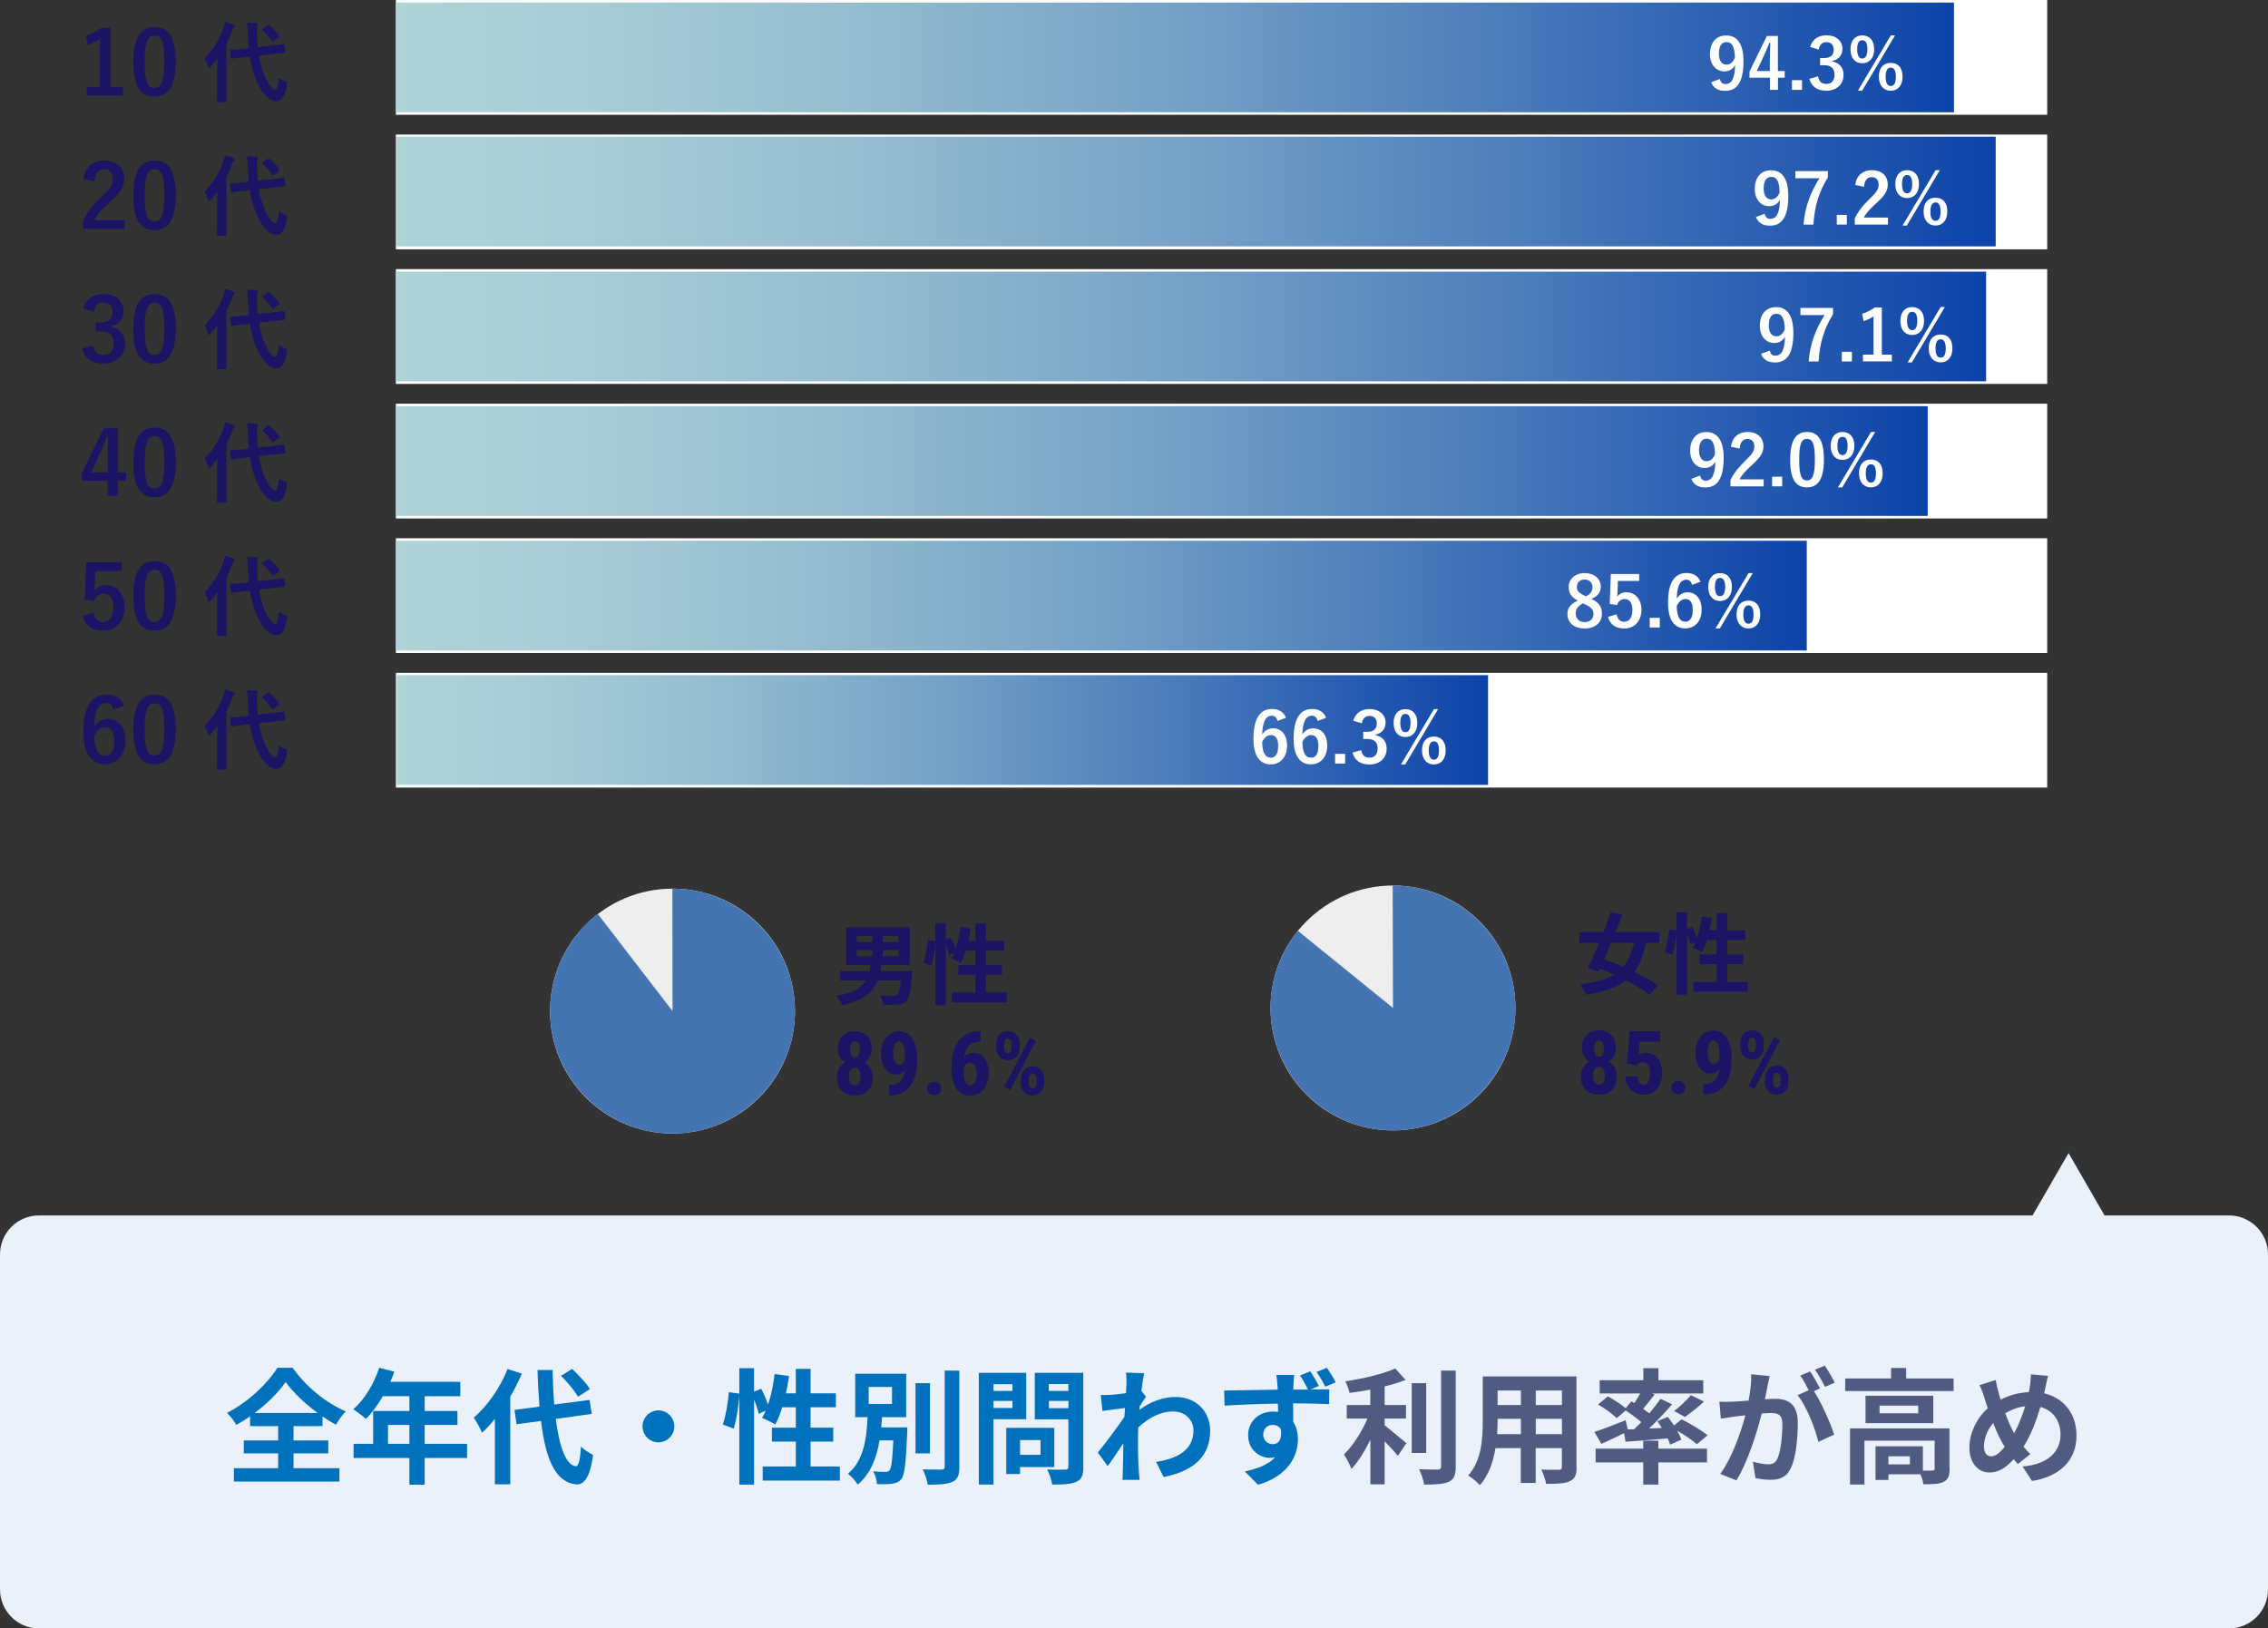
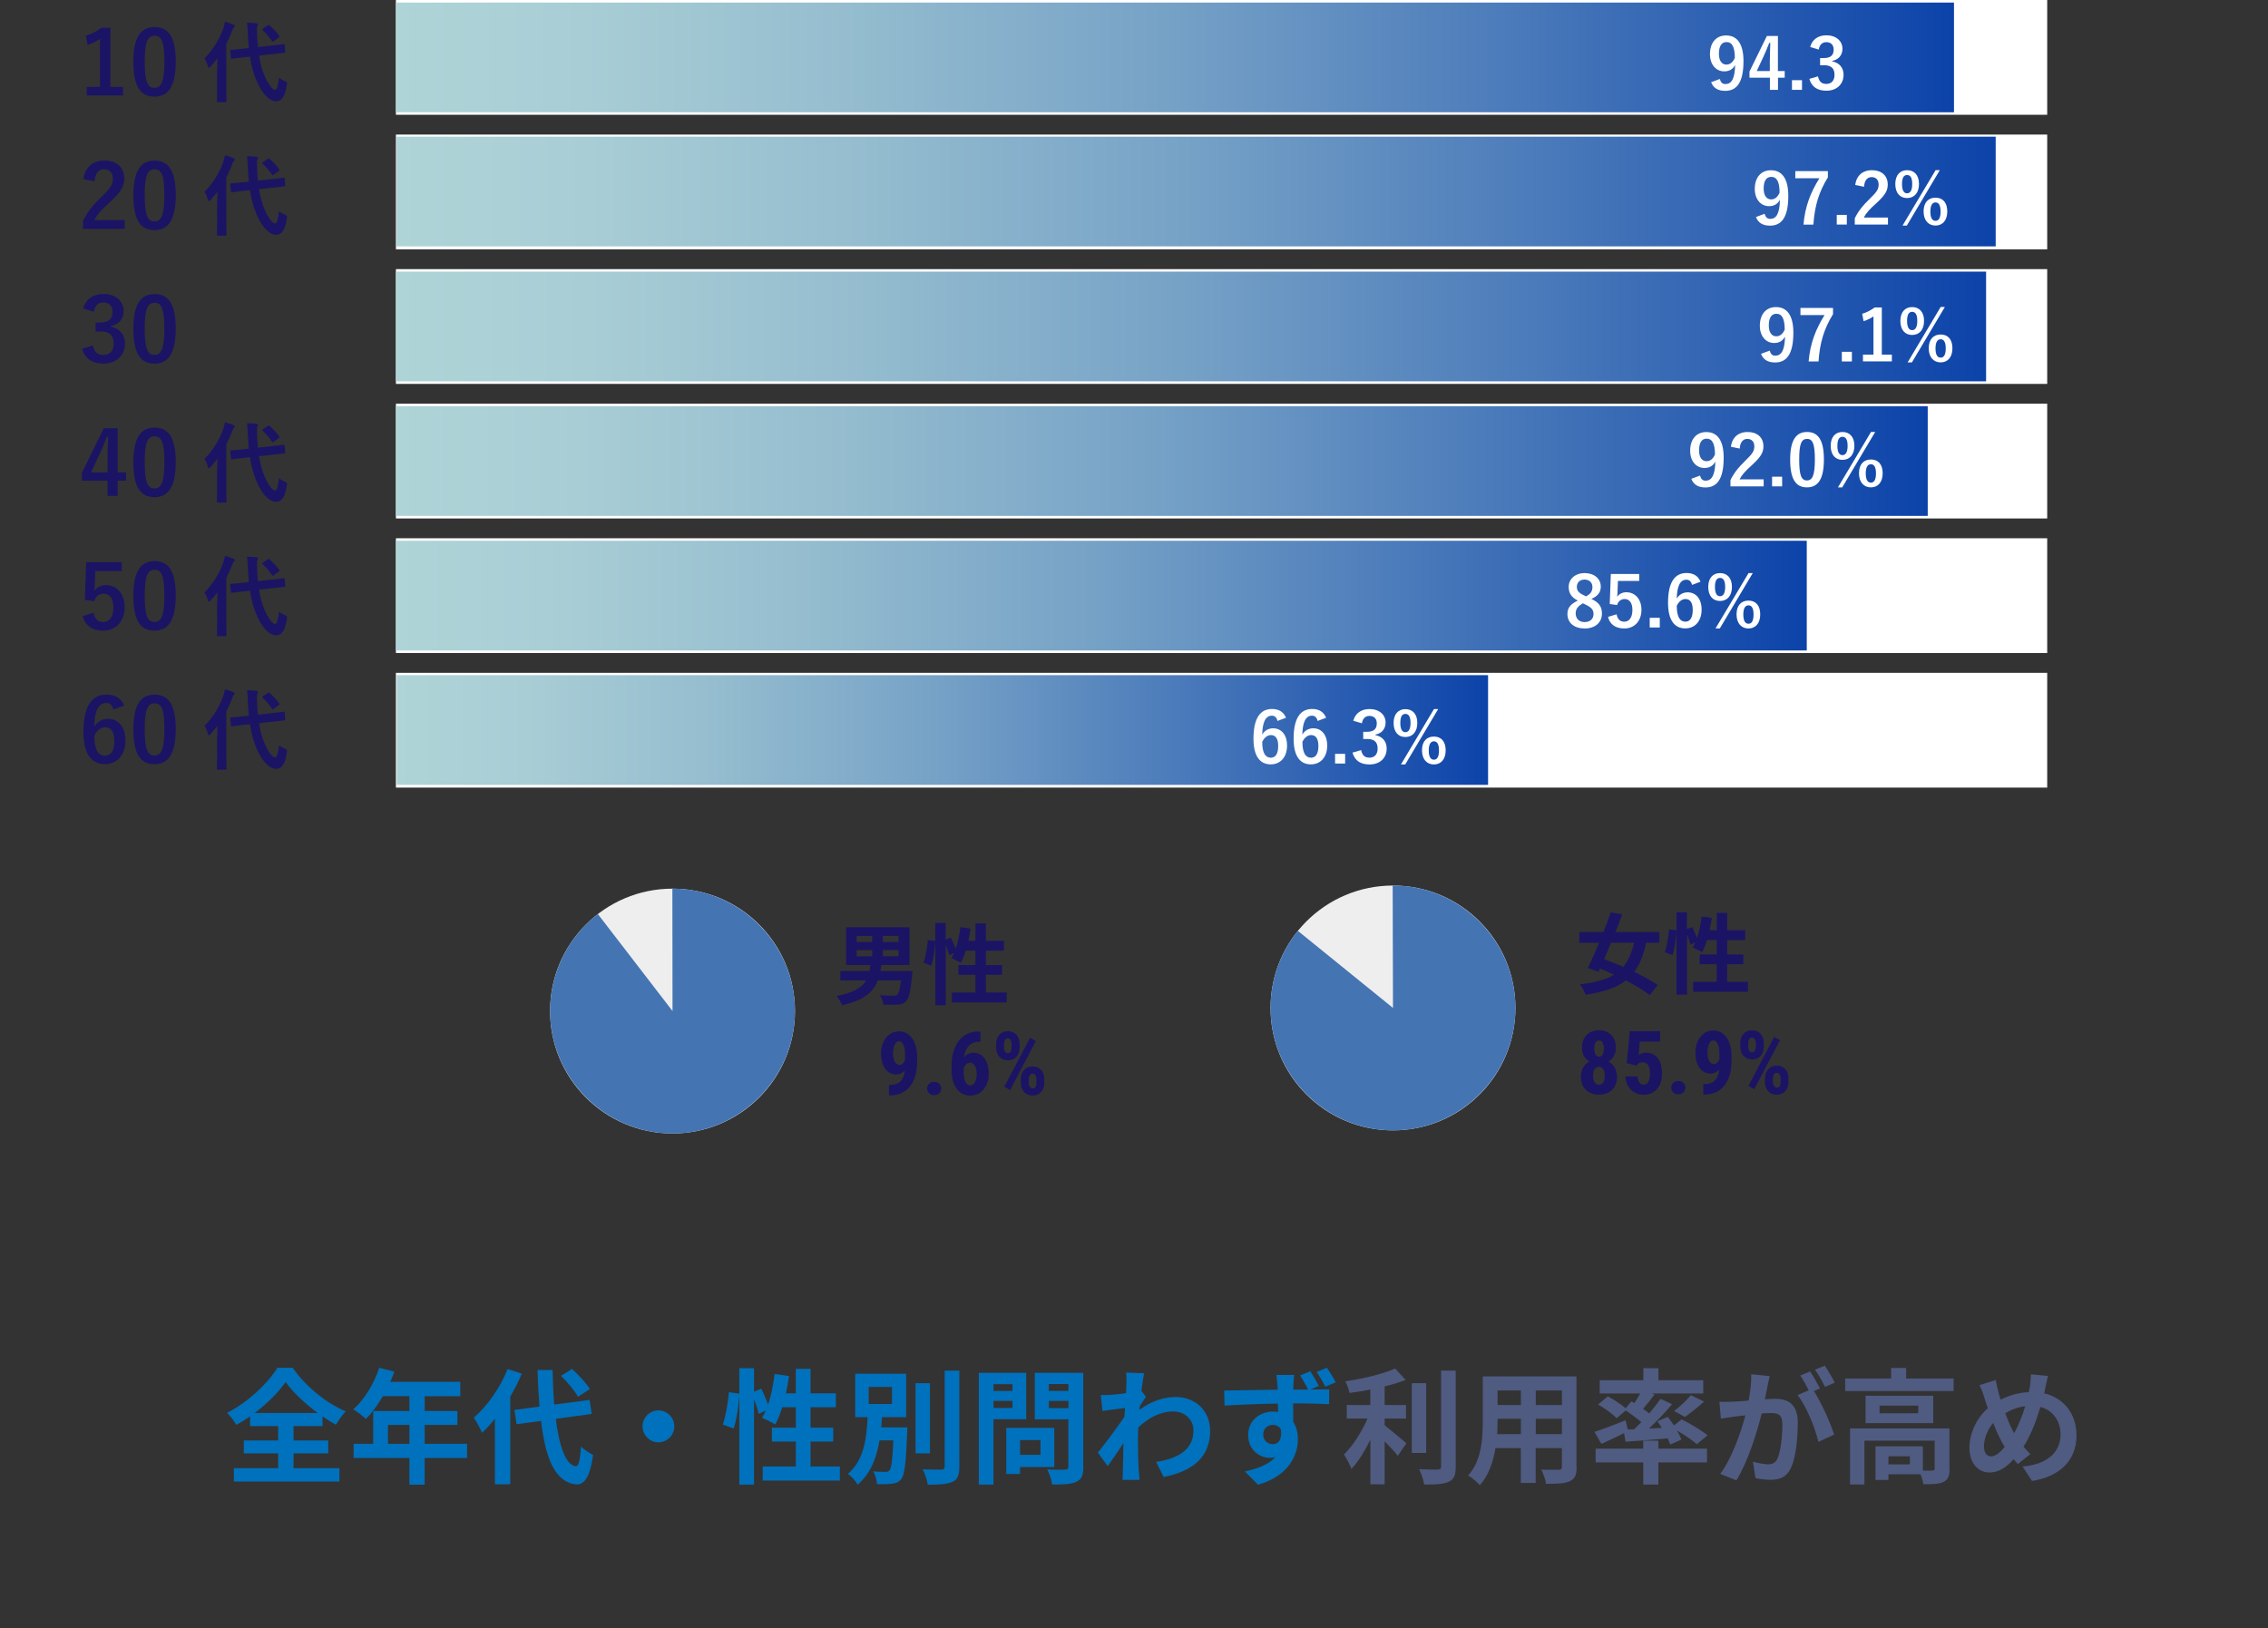
<svg xmlns="http://www.w3.org/2000/svg" xmlns:xlink="http://www.w3.org/1999/xlink" id="_レイヤー_2" data-name="レイヤー 2" viewBox="0 0 291 208.99">
  <rect x="0" y="0" width="291" height="208.99" fill="#333333" stroke="none" />
  <defs>
    <style>
      .cls-1 {
        fill: #1b1464;
      }

      .cls-1, .cls-2, .cls-3, .cls-4, .cls-5, .cls-6, .cls-7, .cls-8, .cls-9, .cls-10, .cls-11, .cls-12, .cls-13 {
        stroke-width: 0px;
      }

      .cls-2 {
        fill: url(#_新規グラデーションスウォッチ_1);
      }

      .cls-3 {
        fill: #4474b2;
      }

      .cls-4 {
        fill: url(#_新規グラデーションスウォッチ_1-2);
      }

      .cls-5 {
        fill: url(#_新規グラデーションスウォッチ_1-4);
      }

      .cls-6 {
        fill: url(#_新規グラデーションスウォッチ_1-3);
      }

      .cls-7 {
        fill: url(#_新規グラデーションスウォッチ_1-5);
      }

      .cls-8 {
        fill: url(#_新規グラデーションスウォッチ_1-6);
      }

      .cls-9 {
        fill: #eeeeef;
      }

      .cls-10 {
        fill: #4f5b81;
      }

      .cls-11 {
        fill: #fff;
      }

      .cls-12 {
        fill: #eaf1fa;
      }

      .cls-13 {
        fill: #0071bc;
      }
    </style>
    <linearGradient id="_新規グラデーションスウォッチ_1" data-name="新規グラデーションスウォッチ 1" x1="50.8" y1="7.37" x2="250.71" y2="7.37" gradientUnits="userSpaceOnUse">
      <stop offset="0" stop-color="#afd4d7" />
      <stop offset=".12" stop-color="#a8cdd5" />
      <stop offset=".29" stop-color="#95bdcf" />
      <stop offset=".5" stop-color="#75a1c6" />
      <stop offset=".72" stop-color="#4a7aba" />
      <stop offset=".97" stop-color="#1349ab" />
      <stop offset="1" stop-color="#0c43a9" />
    </linearGradient>
    <linearGradient id="_新規グラデーションスウォッチ_1-2" data-name="新規グラデーションスウォッチ 1" x1="50.91" y1="93.69" x2="190.93" y2="93.69" xlink:href="#_新規グラデーションスウォッチ_1" />
    <linearGradient id="_新規グラデーションスウォッチ_1-3" data-name="新規グラデーションスウォッチ 1" y1="41.9" x2="254.83" y2="41.9" xlink:href="#_新規グラデーションスウォッチ_1" />
    <linearGradient id="_新規グラデーションスウォッチ_1-4" data-name="新規グラデーションスウォッチ 1" y1="59.17" x2="247.34" y2="59.17" xlink:href="#_新規グラデーションスウォッチ_1" />
    <linearGradient id="_新規グラデーションスウォッチ_1-5" data-name="新規グラデーションスウォッチ 1" y1="76.44" x2="231.82" y2="76.44" xlink:href="#_新規グラデーションスウォッチ_1" />
    <linearGradient id="_新規グラデーションスウォッチ_1-6" data-name="新規グラデーションスウォッチ 1" x1="50.88" y1="24.58" x2="256.06" y2="24.58" xlink:href="#_新規グラデーションスウォッチ_1" />
  </defs>
  <g id="feature_target_SNS広告の特徴とターゲット層" data-name="feature&amp;amp;target_SNS広告の特徴とターゲット層">
    <g>
-       <path class="cls-12" d="M291,203.99v-43c0-2.76-2.24-5-5-5h-15.97l-4.62-8-4.62,8H5c-2.76,0-5,2.24-5,5v43c0,2.76,2.24,5,5,5h281c2.76,0,5-2.24,5-5" />
      <g>
        <rect class="cls-11" x="50.8" y="86.35" width="211.87" height="14.73" />
        <rect class="cls-11" x="50.8" y="69.08" width="211.87" height="14.73" />
        <rect class="cls-11" x="50.8" y="51.81" width="211.87" height="14.73" />
        <rect class="cls-11" x="50.8" y="34.54" width="211.87" height="14.73" />
        <rect class="cls-11" x="50.8" y="17.27" width="211.87" height="14.73" />
        <rect class="cls-11" x="50.8" width="211.87" height="14.73" />
      </g>
      <rect class="cls-2" x="50.8" y=".33" width="199.91" height="14.08" />
      <rect class="cls-4" x="50.91" y="86.65" width="140.02" height="14.08" />
      <rect class="cls-6" x="50.8" y="34.86" width="204.03" height="14.08" />
      <rect class="cls-5" x="50.8" y="52.13" width="196.54" height="14.08" />
      <rect class="cls-7" x="50.8" y="69.4" width="181.02" height="14.08" />
      <rect class="cls-8" x="50.88" y="17.54" width="205.18" height="14.08" />
      <g>
        <path class="cls-1" d="M14.17,11.15h1.62v1.1h-4.66v-1.1h1.7v-6.15c-.43.29-.97.57-1.59.77l-.23-1.19c.75-.21,1.41-.58,2.01-1.02h1.15v7.59Z" />
        <path class="cls-1" d="M22.55,7.9c0,3.2-.97,4.5-2.74,4.5s-2.7-1.28-2.7-4.48.98-4.45,2.73-4.45,2.71,1.24,2.71,4.43ZM18.57,7.91c0,2.54.35,3.37,1.24,3.37s1.28-.84,1.28-3.37-.35-3.32-1.25-3.32-1.27.77-1.27,3.32Z" />
        <path class="cls-1" d="M27.87,8.76c0-.37.01-.83.02-1.27-.27.36-.56.71-.86,1.04-.09.1-.16.16-.21.16-.07,0-.11-.06-.15-.19-.1-.38-.28-.79-.43-1.01,1.14-1.16,1.97-2.56,2.43-3.9.08-.26.16-.52.19-.8.4.11.77.23,1.09.36.12.06.18.09.18.17s-.03.12-.12.2c-.07.06-.14.16-.23.45-.2.55-.45,1.11-.74,1.65v5.66c0,1.1.02,1.65.02,1.71,0,.11-.01.12-.14.12h-.95c-.12,0-.14-.01-.14-.12,0-.07.02-.61.02-1.71v-2.53ZM34.85,5.85c1.03-.11,1.42-.18,1.54-.19.11-.01.12,0,.14.11l.07.87c.01.11,0,.12-.11.14l-1.55.17-1.7.19c.15.95.37,1.84.72,2.61.52,1.22,1.06,1.79,1.35,1.79.18,0,.37-.44.49-1.59.21.19.4.31.73.45s.33.17.27.51c-.21,1.45-.66,2.09-1.35,2.09-1.05,0-1.97-1.27-2.58-2.74-.38-.89-.63-1.9-.8-2.99l-.77.08c-1.03.1-1.41.18-1.52.19-.11.01-.14,0-.15-.12l-.09-.89c-.01-.12.01-.12.12-.14.11-.01.5-.03,1.53-.14l.73-.08c-.04-.54-.09-1.09-.11-1.65-.03-.76-.05-1.1-.12-1.61.41,0,.81.02,1.21.07.12.01.19.07.19.14,0,.1-.03.16-.07.24-.06.14-.05.37-.03,1.13.02.52.05,1.04.1,1.55l1.75-.19ZM34.36,3.25c.06-.05.09-.07.12-.07s.06.02.1.07c.45.38.85.8,1.24,1.33.08.1.08.14-.06.25l-.64.46c-.06.05-.1.08-.12.08-.03,0-.06-.03-.09-.08-.4-.57-.79-1.05-1.2-1.41-.05-.03-.07-.07-.07-.1s.05-.07.11-.11l.6-.42Z" />
        <path class="cls-1" d="M10.71,22.99c.19-1.55,1.24-2.39,2.66-2.39,1.55,0,2.58.84,2.58,2.33,0,.96-.42,1.68-1.74,2.92-1.19,1.06-1.75,1.7-2.1,2.4h3.88v1.13h-5.35v-1.01c.51-1.06,1.23-2.01,2.46-3.2,1.13-1.09,1.38-1.54,1.38-2.25,0-.76-.44-1.2-1.13-1.2s-1.15.53-1.22,1.56l-1.41-.29Z" />
        <path class="cls-1" d="M22.55,25.04c0,3.2-.97,4.5-2.74,4.5s-2.7-1.28-2.7-4.48.98-4.45,2.73-4.45,2.71,1.24,2.71,4.43ZM18.57,25.05c0,2.54.35,3.37,1.24,3.37s1.28-.84,1.28-3.37-.35-3.32-1.25-3.32-1.27.77-1.27,3.32Z" />
        <path class="cls-1" d="M27.87,25.89c0-.37.01-.83.02-1.27-.27.36-.56.71-.86,1.04-.09.1-.16.16-.21.16-.07,0-.11-.06-.15-.19-.1-.38-.28-.79-.43-1.01,1.14-1.16,1.97-2.56,2.43-3.9.08-.26.16-.52.19-.8.4.11.77.23,1.09.36.12.06.18.09.18.17s-.03.12-.12.2c-.07.06-.14.16-.23.45-.2.55-.45,1.11-.74,1.65v5.66c0,1.1.02,1.65.02,1.71,0,.11-.01.12-.14.12h-.95c-.12,0-.14-.01-.14-.12,0-.07.02-.61.02-1.71v-2.53ZM34.85,22.99c1.03-.11,1.42-.18,1.54-.19.11-.01.12,0,.14.11l.07.87c.01.11,0,.12-.11.14l-1.55.17-1.7.19c.15.95.37,1.84.72,2.61.52,1.22,1.06,1.79,1.35,1.79.18,0,.37-.44.49-1.59.21.19.4.31.73.45s.33.17.27.51c-.21,1.45-.66,2.09-1.35,2.09-1.05,0-1.97-1.27-2.58-2.74-.38-.89-.63-1.9-.8-2.99l-.77.08c-1.03.1-1.41.18-1.52.19-.11.01-.14,0-.15-.12l-.09-.89c-.01-.12.01-.12.12-.14.11-.01.5-.03,1.53-.14l.73-.08c-.04-.54-.09-1.09-.11-1.65-.03-.76-.05-1.1-.12-1.61.41,0,.81.02,1.21.07.12.01.19.07.19.14,0,.1-.03.16-.07.24-.06.14-.05.37-.03,1.13.02.52.05,1.04.1,1.55l1.75-.19ZM34.36,20.39c.06-.05.09-.07.12-.07s.06.02.1.07c.45.38.85.8,1.24,1.33.08.1.08.14-.06.25l-.64.46c-.06.05-.1.08-.12.08-.03,0-.06-.03-.09-.08-.4-.57-.79-1.05-1.2-1.41-.05-.03-.07-.07-.07-.1s.05-.07.11-.11l.6-.42Z" />
        <path class="cls-1" d="M10.67,39.6c.33-1.22,1.3-1.87,2.61-1.87,1.57,0,2.59.92,2.59,2.17,0,1.02-.61,1.76-1.65,1.94v.08c1.16.25,1.82,1.03,1.82,2.17,0,1.53-1.11,2.57-2.76,2.57-1.42,0-2.36-.58-2.75-1.91l1.39-.41c.19.87.6,1.22,1.35,1.22.81,0,1.32-.54,1.32-1.46,0-.98-.46-1.56-1.67-1.56h-.66v-1.15h.6c1.13,0,1.58-.49,1.58-1.36,0-.79-.46-1.21-1.19-1.21-.6,0-1.09.37-1.2,1.19l-1.39-.42Z" />
        <path class="cls-1" d="M22.55,42.17c0,3.2-.97,4.5-2.74,4.5s-2.7-1.28-2.7-4.48.98-4.45,2.73-4.45,2.71,1.24,2.71,4.43ZM18.57,42.18c0,2.54.35,3.37,1.24,3.37s1.28-.84,1.28-3.37-.35-3.32-1.25-3.32-1.27.77-1.27,3.32Z" />
-         <path class="cls-1" d="M27.87,43.03c0-.37.01-.83.02-1.27-.27.36-.56.71-.86,1.04-.09.1-.16.16-.21.16-.07,0-.11-.06-.15-.19-.1-.38-.28-.79-.43-1.01,1.14-1.16,1.97-2.56,2.43-3.9.08-.26.16-.52.19-.8.4.11.77.23,1.09.36.12.06.18.09.18.17s-.03.12-.12.2c-.07.06-.14.16-.23.45-.2.55-.45,1.11-.74,1.65v5.66c0,1.1.02,1.65.02,1.71,0,.11-.01.12-.14.12h-.95c-.12,0-.14-.01-.14-.12,0-.07.02-.61.02-1.71v-2.53ZM34.85,40.12c1.03-.11,1.42-.18,1.54-.19.11-.01.12,0,.14.11l.07.87c.01.11,0,.12-.11.14l-1.55.17-1.7.19c.15.95.37,1.84.72,2.61.52,1.22,1.06,1.79,1.35,1.79.18,0,.37-.44.49-1.59.21.19.4.31.73.45s.33.17.27.51c-.21,1.45-.66,2.09-1.35,2.09-1.05,0-1.97-1.27-2.58-2.74-.38-.89-.63-1.9-.8-2.99l-.77.08c-1.03.1-1.41.18-1.52.19-.11.01-.14,0-.15-.12l-.09-.89c-.01-.12.01-.12.12-.14.11-.01.5-.03,1.53-.14l.73-.08c-.04-.54-.09-1.09-.11-1.65-.03-.76-.05-1.1-.12-1.61.41,0,.81.02,1.21.07.12.01.19.07.19.14,0,.1-.03.16-.07.24-.06.14-.05.37-.03,1.13.02.52.05,1.04.1,1.55l1.75-.19ZM34.36,37.52c.06-.05.09-.07.12-.07s.06.02.1.07c.45.38.85.8,1.24,1.33.08.1.08.14-.06.25l-.64.46c-.06.05-.1.08-.12.08-.03,0-.06-.03-.09-.08-.4-.57-.79-1.05-1.2-1.41-.05-.03-.07-.07-.07-.1s.05-.07.11-.11l.6-.42Z" />
        <path class="cls-1" d="M15.1,60.63h1.07v1.06h-1.07v1.96h-1.3v-1.96h-3.29v-1l2.8-5.73h1.79v5.66ZM13.8,58.73c0-.92.03-1.78.07-2.65h-.16c-.28.75-.61,1.5-.96,2.26l-1.06,2.28h2.11v-1.9Z" />
        <path class="cls-1" d="M22.55,59.31c0,3.2-.97,4.5-2.74,4.5s-2.7-1.28-2.7-4.48.98-4.45,2.73-4.45,2.71,1.24,2.71,4.43ZM18.57,59.32c0,2.54.35,3.37,1.24,3.37s1.28-.84,1.28-3.37-.35-3.32-1.25-3.32-1.27.77-1.27,3.32Z" />
        <path class="cls-1" d="M27.87,60.16c0-.37.01-.83.02-1.27-.27.36-.56.71-.86,1.04-.09.1-.16.16-.21.16-.07,0-.11-.06-.15-.19-.1-.38-.28-.79-.43-1.01,1.14-1.16,1.97-2.56,2.43-3.9.08-.26.16-.52.19-.8.4.11.77.23,1.09.36.12.06.18.09.18.17s-.03.12-.12.2c-.07.06-.14.16-.23.45-.2.55-.45,1.11-.74,1.65v5.66c0,1.1.02,1.65.02,1.71,0,.11-.01.12-.14.12h-.95c-.12,0-.14-.01-.14-.12,0-.07.02-.61.02-1.71v-2.53ZM34.85,57.26c1.03-.11,1.42-.18,1.54-.19.11-.01.12,0,.14.11l.07.87c.01.11,0,.12-.11.14l-1.55.17-1.7.19c.15.95.37,1.84.72,2.61.52,1.22,1.06,1.79,1.35,1.79.18,0,.37-.44.49-1.59.21.19.4.31.73.45s.33.17.27.51c-.21,1.45-.66,2.09-1.35,2.09-1.05,0-1.97-1.27-2.58-2.74-.38-.89-.63-1.9-.8-2.99l-.77.08c-1.03.1-1.41.18-1.52.19-.11.01-.14,0-.15-.12l-.09-.89c-.01-.12.01-.12.12-.14.11-.01.5-.03,1.53-.14l.73-.08c-.04-.54-.09-1.09-.11-1.65-.03-.76-.05-1.1-.12-1.61.41,0,.81.02,1.21.07.12.01.19.07.19.14,0,.1-.03.16-.07.24-.06.14-.05.37-.03,1.13.02.52.05,1.04.1,1.55l1.75-.19ZM34.36,54.66c.06-.05.09-.07.12-.07s.06.02.1.07c.45.38.85.8,1.24,1.33.08.1.08.14-.06.25l-.64.46c-.06.05-.1.08-.12.08-.03,0-.06-.03-.09-.08-.4-.57-.79-1.05-1.2-1.41-.05-.03-.07-.07-.07-.1s.05-.07.11-.11l.6-.42Z" />
        <path class="cls-1" d="M15.65,73.29h-3.42l-.07,1.74c-.01.26-.03.57-.07.81.31-.45.84-.75,1.48-.75,1.42,0,2.43,1.12,2.43,2.83,0,1.82-1.13,3.02-2.76,3.02-1.36,0-2.32-.61-2.62-1.88l1.38-.42c.16.84.6,1.2,1.23,1.2.81,0,1.32-.7,1.32-1.9,0-1.12-.46-1.75-1.26-1.75-.58,0-1.03.35-1.22.97l-1.18-.17.17-4.84h4.57v1.13Z" />
        <path class="cls-1" d="M22.55,76.44c0,3.2-.97,4.5-2.74,4.5s-2.7-1.28-2.7-4.48.98-4.45,2.73-4.45,2.71,1.24,2.71,4.43ZM18.57,76.45c0,2.54.35,3.37,1.24,3.37s1.28-.84,1.28-3.37-.35-3.32-1.25-3.32-1.27.77-1.27,3.32Z" />
        <path class="cls-1" d="M27.87,77.3c0-.37.01-.83.02-1.27-.27.36-.56.71-.86,1.04-.09.1-.16.16-.21.16-.07,0-.11-.06-.15-.19-.1-.38-.28-.79-.43-1.01,1.14-1.16,1.97-2.56,2.43-3.9.08-.26.16-.52.19-.8.4.11.77.23,1.09.36.12.06.18.09.18.17s-.03.12-.12.2c-.07.06-.14.16-.23.45-.2.55-.45,1.11-.74,1.65v5.66c0,1.1.02,1.65.02,1.71,0,.11-.01.12-.14.12h-.95c-.12,0-.14-.01-.14-.12,0-.07.02-.61.02-1.71v-2.53ZM34.85,74.39c1.03-.11,1.42-.18,1.54-.19.11-.01.12,0,.14.11l.07.87c.01.11,0,.12-.11.14l-1.55.17-1.7.19c.15.95.37,1.84.72,2.61.52,1.22,1.06,1.79,1.35,1.79.18,0,.37-.44.49-1.59.21.19.4.31.73.45s.33.17.27.51c-.21,1.45-.66,2.09-1.35,2.09-1.05,0-1.97-1.27-2.58-2.74-.38-.89-.63-1.9-.8-2.99l-.77.08c-1.03.1-1.41.18-1.52.19-.11.01-.14,0-.15-.12l-.09-.89c-.01-.12.01-.12.12-.14.11-.01.5-.03,1.53-.14l.73-.08c-.04-.54-.09-1.09-.11-1.65-.03-.76-.05-1.1-.12-1.61.41,0,.81.02,1.21.07.12.01.19.07.19.14,0,.1-.03.16-.07.24-.06.14-.05.37-.03,1.13.02.52.05,1.04.1,1.55l1.75-.19ZM34.36,71.79c.06-.05.09-.07.12-.07s.06.02.1.07c.45.38.85.8,1.24,1.33.08.1.08.14-.06.25l-.64.46c-.06.05-.1.08-.12.08-.03,0-.06-.03-.09-.08-.4-.57-.79-1.05-1.2-1.41-.05-.03-.07-.07-.07-.1s.05-.07.11-.11l.6-.42Z" />
        <path class="cls-1" d="M14.55,91.07c-.14-.63-.5-.85-.9-.85-1.03,0-1.52,1.07-1.56,3.05.4-.68,1.04-1.02,1.76-1.02,1.33,0,2.25,1.05,2.25,2.79,0,1.87-1.09,3.03-2.63,3.03-1.66,0-2.77-1.22-2.77-4.14,0-3.41,1.15-4.79,2.98-4.79,1.14,0,1.87.5,2.25,1.41l-1.38.51ZM13.45,96.99c.79,0,1.22-.64,1.22-1.9,0-1.15-.41-1.75-1.16-1.75-.57,0-1.06.38-1.41,1.1,0,1.82.54,2.56,1.36,2.56Z" />
        <path class="cls-1" d="M22.55,93.58c0,3.2-.97,4.5-2.74,4.5s-2.7-1.28-2.7-4.48.98-4.45,2.73-4.45,2.71,1.24,2.71,4.43ZM18.57,93.59c0,2.54.35,3.37,1.24,3.37s1.28-.84,1.28-3.37-.35-3.32-1.25-3.32-1.27.77-1.27,3.32Z" />
        <path class="cls-1" d="M27.87,94.43c0-.37.01-.83.02-1.27-.27.36-.56.71-.86,1.04-.09.1-.16.16-.21.16-.07,0-.11-.06-.15-.19-.1-.38-.28-.79-.43-1.01,1.14-1.16,1.97-2.56,2.43-3.9.08-.26.16-.52.19-.8.4.11.77.23,1.09.36.12.06.18.09.18.17s-.03.12-.12.2c-.07.06-.14.16-.23.45-.2.55-.45,1.11-.74,1.65v5.66c0,1.1.02,1.65.02,1.71,0,.11-.01.12-.14.12h-.95c-.12,0-.14-.01-.14-.12,0-.07.02-.61.02-1.71v-2.53ZM34.85,91.53c1.03-.11,1.42-.18,1.54-.19.11-.01.12,0,.14.11l.07.87c.01.11,0,.12-.11.14l-1.55.17-1.7.19c.15.95.37,1.84.72,2.61.52,1.22,1.06,1.79,1.35,1.79.18,0,.37-.44.49-1.59.21.19.4.31.73.45s.33.17.27.51c-.21,1.45-.66,2.09-1.35,2.09-1.05,0-1.97-1.27-2.58-2.74-.38-.89-.63-1.9-.8-2.99l-.77.08c-1.03.1-1.41.18-1.52.19-.11.01-.14,0-.15-.12l-.09-.89c-.01-.12.01-.12.12-.14.11-.01.5-.03,1.53-.14l.73-.08c-.04-.54-.09-1.09-.11-1.65-.03-.76-.05-1.1-.12-1.61.41,0,.81.02,1.21.07.12.01.19.07.19.14,0,.1-.03.16-.07.24-.06.14-.05.37-.03,1.13.02.52.05,1.04.1,1.55l1.75-.19ZM34.36,88.93c.06-.05.09-.07.12-.07s.06.02.1.07c.45.38.85.8,1.24,1.33.08.1.08.14-.06.25l-.64.46c-.06.05-.1.08-.12.08-.03,0-.06-.03-.09-.08-.4-.57-.79-1.05-1.2-1.41-.05-.03-.07-.07-.07-.1s.05-.07.11-.11l.6-.42Z" />
      </g>
      <g>
        <path class="cls-13" d="M37.66,188.43h5.89v1.71h-13.54v-1.71h5.68v-1.9h-4.41v-1.66h4.41v-1.84h-3.6v-1.26c-.57.4-1.16.77-1.77,1.1-.24-.45-.76-1.14-1.19-1.54,2.72-1.38,5.28-3.84,6.46-5.79h1.96c1.7,2.43,4.3,4.53,6.81,5.6-.49.51-.91,1.12-1.26,1.71-.57-.32-1.15-.67-1.72-1.07v1.25h-3.72v1.84h4.46v1.66h-4.46v1.9ZM40.76,181.34c-1.66-1.22-3.18-2.67-4.11-3.97-.91,1.3-2.32,2.74-3.98,3.97h8.08Z" />
        <path class="cls-13" d="M59.93,187.12h-5.44v3.43h-1.96v-3.43h-7.16v-1.82h2.51v-4.21h4.65v-1.9h-3.41c-.65,1.14-1.42,2.16-2.16,2.91-.37-.32-1.18-.96-1.64-1.23,1.43-1.22,2.66-3.27,3.34-5.33l1.93.5c-.14.45-.32.88-.52,1.31h8.99v1.84h-4.57v1.9h4.2v1.78h-4.2v2.43h5.44v1.82ZM52.53,185.3v-2.43h-2.75v2.43h2.75Z" />
        <path class="cls-13" d="M66.95,176.3c-.41.98-.91,1.97-1.48,2.94v11.25h-1.97v-8.4c-.54.67-1.08,1.28-1.66,1.79-.17-.45-.72-1.47-1.05-1.94,1.72-1.47,3.39-3.83,4.34-6.24l1.81.59ZM71.31,182.1c.45,3.55,1.29,5.92,2.56,6.08.37.03.56-.77.68-2.54.35.42,1.19.9,1.54,1.09-.4,3.09-1.26,3.83-2.15,3.78-2.69-.26-3.95-3.27-4.52-8.15l-3.14.43-.27-1.84,3.21-.43c-.11-1.44-.21-3.01-.25-4.69h1.93c.03,1.57.1,3.07.21,4.43l4.54-.59.27,1.79-4.62.64ZM74.16,179.26c-.4-.75-1.35-1.87-2.18-2.69l1.42-.88c.84.77,1.83,1.82,2.29,2.58l-1.53.99Z" />
        <path class="cls-13" d="M86.52,183.06c0,1.12-.92,2.05-2.04,2.05s-2.04-.93-2.04-2.05.92-2.05,2.04-2.05,2.04.93,2.04,2.05Z" />
        <path class="cls-13" d="M107.76,188.21v1.81h-9.9v-1.81h4.25v-3.2h-3.07v-1.78h3.07v-2.62h-1.75c-.24.83-.56,1.6-.89,2.21-.38-.24-1.24-.67-1.69-.86.16-.29.32-.59.48-.93l-.91.42c-.1-.48-.33-1.18-.6-1.84v10.93h-1.89v-11.44c-.1,1.34-.35,3.1-.72,4.24l-1.4-.51c.38-1.06.67-2.85.78-4.16l1.34.19v-3.27h1.89v3.02l.92-.38c.32.62.65,1.39.88,2.02.4-1.17.68-2.54.84-3.91l1.85.26c-.11.75-.24,1.5-.4,2.22h1.27v-3.14h1.89v3.14h3.25v1.79h-3.25v2.62h2.91v1.78h-2.91v3.2h3.76Z" />
        <path class="cls-13" d="M116.42,183.2s-.02.46-.02.69c-.16,3.86-.33,5.39-.76,5.94-.32.38-.68.53-1.19.59-.43.06-1.16.08-1.93.05-.02-.5-.21-1.18-.48-1.65.64.08,1.27.08,1.56.08.24,0,.38-.03.53-.21.24-.27.38-1.3.49-3.83h-1.77c-.37,2.19-1.11,4.24-2.8,5.68-.27-.48-.81-1.07-1.26-1.39,2.08-1.73,2.4-4.61,2.53-7.27h-1.59v-5.57h6.54v5.57h-3.1c-.03.43-.06.88-.1,1.31h3.34ZM111.46,180.19h2.99v-2.19h-2.99v2.19ZM119.32,186.53h-1.85v-9.01h1.85v9.01ZM123.09,175.9v12.33c0,1.12-.22,1.65-.88,1.95s-1.72.37-3.17.37c-.08-.56-.37-1.44-.65-1.97,1.03.03,2.05.03,2.39.03.3,0,.43-.1.43-.38v-12.33h1.88Z" />
        <path class="cls-13" d="M127.47,182.14v8.39h-1.88v-14.34h6.08v5.95h-4.2ZM127.47,177.65v.86h2.44v-.86h-2.44ZM129.91,180.7v-.91h-2.44v.91h2.44ZM130.88,188.27v.9h-1.77v-5.92h6.16v5.03h-4.39ZM130.88,184.82v1.89h2.63v-1.89h-2.63ZM139,188.26c0,1.06-.21,1.6-.88,1.9-.65.32-1.66.37-3.12.37-.06-.54-.37-1.44-.64-1.95.92.06,2,.05,2.31.03.3,0,.41-.1.41-.38v-6.07h-4.31v-5.97h6.22v12.07ZM134.57,177.63v.88h2.51v-.88h-2.51ZM137.09,180.72v-.93h-2.51v.93h2.51Z" />
        <path class="cls-13" d="M144.48,176.16l2.32.08c-.1.45-.22,1.26-.35,2.27l.59.75c-.22.29-.54.82-.81,1.23-.02.14-.02.3-.03.45,1.61-1.2,3.25-1.65,4.68-1.65,2.45,0,4.38,1.74,4.39,4.32,0,3.23-2.02,5.17-5.97,5.95l-.96-1.94c2.8-.42,4.81-1.57,4.79-4.07,0-1.25-1-2.4-2.59-2.4-1.69,0-3.17.82-4.5,2.05-.02.46-.03.93-.03,1.34,0,1.31,0,2.66.1,4.16.02.29.06.86.11,1.23h-2.2c.03-.35.05-.93.05-1.18.03-1.25.05-2.18.06-3.52-.67,1.01-1.45,2.18-2.01,2.93l-1.26-1.74c.91-1.12,2.5-3.23,3.41-4.58.03-.37.06-.75.08-1.14-.78.1-2,.26-2.9.38l-.21-2.05c.46.02.83.02,1.38-.02.46-.03,1.16-.11,1.85-.21.03-.61.06-1.06.06-1.23,0-.46.02-.94-.06-1.44Z" />
        <path class="cls-13" d="M169.23,177.87l-1.1.46c1.02-.02,1.94-.02,2.42-.02l-.02,1.9c-.95-.05-2.47-.1-4.62-.1.02.82.02,1.67.02,2.37.4.61.6,1.38.6,2.23,0,2.1-1.23,4.74-5.12,5.84l-1.69-1.71c1.61-.34,3.02-.86,3.9-1.82-.22.05-.46.08-.73.08-1.23,0-2.75-.99-2.75-2.93,0-1.81,1.46-3.01,3.2-3.01.22,0,.43.02.64.05,0-.35,0-.72-.02-1.07-2.4.03-4.89.14-6.84.26l-.05-1.94c1.81-.02,4.71-.08,6.86-.11,0-.21,0-.37-.02-.5-.05-.64-.11-1.18-.14-1.39h2.29c-.05.26-.1,1.12-.11,1.38,0,.13-.02.3-.02.5h1.91c-.32-.61-.65-1.23-1.03-1.81l1.3-.54c.4.58.83,1.33,1.11,1.89ZM163.3,185.35c.67,0,1.24-.51,1.04-1.92-.22-.38-.61-.56-1.05-.56-.59,0-1.21.42-1.21,1.26,0,.74.59,1.22,1.23,1.22ZM171.38,177.41l-1.34.56c-.32-.64-.7-1.31-1.11-1.89l1.32-.54c.4.58.83,1.28,1.13,1.87Z" />
        <path class="cls-10" d="M177.66,182.93c.78.59,2.36,1.95,2.79,2.29l-1.1,1.63c-.38-.5-1.05-1.22-1.69-1.87v5.52h-1.83v-5.73c-.72,1.46-1.56,2.83-2.43,3.76-.19-.56-.65-1.38-.96-1.86,1.15-1.12,2.31-2.95,3.02-4.61h-2.66v-1.74h3.02v-1.98c-.91.18-1.81.32-2.67.43-.08-.42-.32-1.09-.54-1.49,2.29-.34,4.85-.94,6.4-1.65l1.34,1.47c-.79.32-1.72.59-2.69.83v2.39h2.74v1.74h-2.74v.86ZM182.99,186.47h-1.85v-8.95h1.85v8.95ZM186.78,175.89v12.33c0,1.1-.22,1.63-.88,1.94-.65.32-1.72.38-3.17.37-.08-.54-.37-1.42-.65-1.97,1.03.05,2.05.05,2.39.05.3-.02.43-.11.43-.4v-12.31h1.88Z" />
        <path class="cls-10" d="M202.29,188.27c0,1.02-.22,1.54-.86,1.82-.65.32-1.62.35-3.06.34-.06-.51-.37-1.33-.61-1.83.89.05,1.94.03,2.23.03.3,0,.41-.1.41-.38v-2.4h-3.36v4.47h-1.91v-4.47h-3.25c-.29,1.74-.86,3.51-2.01,4.75-.3-.35-1.07-1.01-1.5-1.23,1.74-1.92,1.88-4.77,1.88-7.01v-5.71h12.02v11.62ZM195.14,184.06v-1.97h-2.99v.29c0,.51-.02,1.09-.05,1.68h3.04ZM192.15,178.46v1.86h2.99v-1.86h-2.99ZM200.41,178.46h-3.36v1.86h3.36v-1.86ZM200.41,184.06v-1.97h-3.36v1.97h3.36Z" />
        <path class="cls-10" d="M209.68,183.42c.3-.29.6-.59.91-.9-.57-.5-1.34-1.06-2-1.5l-1.16.99c-.49-.51-1.54-1.28-2.39-1.76l1.26-1.04c.73.4,1.7,1.02,2.29,1.52l.73-.88.38.22c.25-.38.53-.83.75-1.23h-5.2v-1.7h5.6v-1.55h1.94v1.55h5.75v1.7h-6.59l.35.13c-.49.64-1.02,1.3-1.48,1.84.29.21.56.4.79.59.54-.66,1.05-1.3,1.45-1.87l1.48.69c-.88,1.04-1.94,2.16-2.96,3.12l1.64-.08c-.17-.3-.38-.59-.57-.86l1.34-.56c.25.34.54.72.8,1.1l.97-.78c1.1.54,2.58,1.42,3.33,2.05l-1.37,1.14c-.54-.48-1.56-1.18-2.53-1.74.24.42.43.82.54,1.15l-1.43.64c-.08-.24-.19-.51-.33-.8-1.93.18-3.87.32-5.4.43l-.19-1.1c-1,.5-2.05.99-2.91,1.38l-.89-1.54c1-.32,2.53-.91,3.99-1.49l.29,1.18.84-.03ZM212.78,185.92h6.24v1.76h-6.24v2.85h-1.94v-2.85h-6.11v-1.76h6.11v-1.02h1.94v1.02ZM214.8,181.09c.72-.54,1.61-1.38,2.15-2.03l1.69.82c-.81.75-1.74,1.47-2.45,1.97l-1.38-.75Z" />
        <path class="cls-10" d="M226.78,177.93c-.09.48-.22,1.07-.33,1.65.54-.03,1-.06,1.34-.06,1.69,0,2.88.75,2.88,3.06,0,1.89-.22,4.48-.91,5.87-.53,1.12-1.4,1.47-2.61,1.47-.6,0-1.37-.11-1.91-.22l-.33-2.11c.61.18,1.53.34,1.94.34.54,0,.94-.16,1.19-.69.43-.91.65-2.85.65-4.43,0-1.28-.56-1.46-1.54-1.46-.25,0-.65.03-1.11.06-.61,2.43-1.78,6.23-3.25,8.58l-2.07-.83c1.54-2.1,2.64-5.33,3.23-7.52-.57.06-1.08.13-1.37.16-.46.08-1.29.19-1.78.27l-.19-2.18c.59.05,1.11.02,1.7,0,.49-.02,1.24-.06,2.05-.14.22-1.2.37-2.37.33-3.38l2.37.24c-.1.42-.21.93-.29,1.33ZM233.52,178.19l-.78.34c.96,1.49,2.15,4.16,2.59,5.59l-2.02.93c-.41-1.78-1.54-4.59-2.67-6l1.43-.62c-.32-.61-.72-1.38-1.08-1.89l1.26-.53c.4.59.97,1.6,1.27,2.19ZM235.42,177.45l-1.26.54c-.33-.66-.84-1.6-1.29-2.21l1.27-.51c.41.61,1,1.62,1.27,2.18Z" />
        <path class="cls-10" d="M250.66,176.91v1.62h-13.91v-1.62h5.89v-1.34h1.93v1.34h6.1ZM250.15,188.51c0,.88-.17,1.39-.79,1.68-.59.29-1.43.3-2.58.3-.05-.37-.19-.86-.37-1.28h-4.11v.72h-1.66v-4.31h6.08v3.11c.54.02,1.03.02,1.21,0,.24-.02.3-.06.3-.26v-3.57h-9.01v5.62h-1.85v-7.2h12.76v5.19ZM248.05,179.13v3.52h-8.69v-3.52h8.69ZM246.12,180.4h-4.96v.98h4.96v-.98ZM245.05,186.9h-2.75v1.04h2.75v-1.04Z" />
        <path class="cls-10" d="M262.42,178.21c-.05.21-.09.4-.14.61,2.5.58,4.15,2.61,4.15,5.41,0,3.39-2.4,5.33-5.71,5.84l-1.21-1.86c3.49-.29,4.87-2.1,4.87-4.1,0-1.78-.99-3.11-2.58-3.54-.56,1.86-1.26,3.7-2.17,5.09.29.34.57.67.88.96l-1.61,1.28c-.19-.21-.38-.42-.54-.62-1.07,1.17-1.96,1.7-3.14,1.7-1.32,0-2.53-1.12-2.53-3.19,0-1.82.91-3.78,2.36-5.06-.16-.43-.29-.86-.43-1.3-.17-.58-.35-1.09-.64-1.66l2.08-.66c.1.53.22,1.06.35,1.54.08.3.17.64.29.98,1.21-.61,2.39-.91,3.61-.96.06-.27.11-.53.14-.77.08-.46.13-1.15.13-1.52l2.2.21c-.13.43-.27,1.22-.37,1.62ZM255.47,186.91c.57,0,1.16-.5,1.75-1.22-.51-.78-1.02-1.87-1.48-3.07-.75.88-1.18,2.02-1.18,3.01,0,.78.33,1.28.91,1.28ZM258.43,183.94c.57-1.02,1.05-2.27,1.42-3.46-.97.11-1.81.45-2.56.9.37.99.76,1.92,1.15,2.56Z" />
      </g>
      <g>
        <path class="cls-11" d="M220.66,10.13c.13.46.34.66.72.66.77,0,1.21-.65,1.25-2.45-.3.56-.77.82-1.4.82-1.04,0-1.83-.86-1.83-2.21,0-1.49.81-2.4,2.07-2.4,1.36,0,2.23.98,2.23,3.29,0,2.75-.86,3.82-2.34,3.82-.94,0-1.53-.37-1.81-1.11l1.11-.41ZM221.52,5.4c-.67,0-.97.58-.97,1.51,0,.87.37,1.38.95,1.38.5,0,.85-.31,1.09-.86,0-1.34-.32-2.03-1.06-2.03Z" />
        <path class="cls-11" d="M228.13,9.12h.86v.85h-.86v1.56h-1.04v-1.56h-2.62v-.79l2.23-4.56h1.42v4.51ZM227.09,7.61c0-.73.03-1.41.05-2.11h-.13c-.22.59-.49,1.2-.76,1.8l-.85,1.82h1.68v-1.51Z" />
        <path class="cls-11" d="M231.21,11.53h-1.29v-1.24h1.29v1.24Z" />
        <path class="cls-11" d="M232.26,6.02c.26-.97,1.04-1.49,2.08-1.49,1.25,0,2.06.73,2.06,1.73,0,.81-.49,1.4-1.31,1.55v.06c.93.2,1.45.82,1.45,1.73,0,1.22-.88,2.04-2.2,2.04-1.13,0-1.88-.46-2.19-1.52l1.11-.32c.15.69.48.97,1.07.97.65,0,1.05-.43,1.05-1.16,0-.78-.37-1.24-1.33-1.24h-.52v-.92h.48c.9,0,1.26-.39,1.26-1.08,0-.63-.37-.96-.95-.96-.48,0-.86.3-.96.95l-1.11-.33Z" />
-         <path class="cls-11" d="M240.47,6.31c0,1.16-.62,1.81-1.53,1.81s-1.51-.65-1.51-1.8.61-1.78,1.51-1.78,1.53.61,1.53,1.77ZM238.29,6.32c0,.78.22,1.19.65,1.19s.66-.41.66-1.19-.22-1.16-.66-1.16-.65.39-.65,1.16ZM238.92,11.65h-.55l4.24-7.11h.54l-4.23,7.11ZM244.11,9.84c0,1.16-.62,1.81-1.51,1.81s-1.53-.65-1.53-1.81.61-1.77,1.53-1.77,1.51.61,1.51,1.77ZM241.94,9.85c0,.78.22,1.19.66,1.19s.65-.41.65-1.19-.22-1.17-.65-1.17-.66.4-.66,1.17Z" />
      </g>
      <g>
        <path class="cls-11" d="M226.41,27.43c.13.46.34.66.72.66.77,0,1.21-.65,1.25-2.45-.3.56-.77.82-1.4.82-1.04,0-1.83-.86-1.83-2.21,0-1.49.81-2.4,2.07-2.4,1.36,0,2.23.98,2.23,3.29,0,2.75-.86,3.82-2.34,3.82-.94,0-1.53-.37-1.81-1.11l1.11-.41ZM227.26,22.7c-.67,0-.97.58-.97,1.51,0,.87.37,1.38.95,1.38.5,0,.85-.31,1.09-.86,0-1.34-.32-2.03-1.06-2.03Z" />
        <path class="cls-11" d="M234.53,22.76c-1.14,1.85-1.7,3.65-1.86,6.07h-1.27c.2-2.4.95-4.19,2.04-5.95h-3.09v-.92h4.18v.8Z" />
        <path class="cls-11" d="M236.96,28.82h-1.29v-1.24h1.29v1.24Z" />
        <path class="cls-11" d="M238.04,23.74c.15-1.23.99-1.9,2.12-1.9,1.23,0,2.05.67,2.05,1.85,0,.77-.33,1.34-1.39,2.32-.95.85-1.4,1.35-1.67,1.91h3.09v.9h-4.26v-.8c.41-.85.98-1.6,1.96-2.55.9-.86,1.1-1.22,1.1-1.79,0-.6-.35-.95-.9-.95s-.92.42-.97,1.24l-1.13-.23Z" />
        <path class="cls-11" d="M246.22,23.61c0,1.16-.62,1.81-1.53,1.81s-1.51-.65-1.51-1.8.61-1.78,1.51-1.78,1.53.61,1.53,1.77ZM244.04,23.62c0,.78.22,1.19.65,1.19s.66-.41.66-1.19-.22-1.16-.66-1.16-.65.39-.65,1.16ZM244.66,28.95h-.55l4.24-7.11h.54l-4.23,7.11ZM249.85,27.14c0,1.16-.62,1.81-1.51,1.81s-1.53-.65-1.53-1.81.61-1.77,1.53-1.77,1.51.61,1.51,1.77ZM247.68,27.15c0,.78.22,1.19.66,1.19s.65-.41.65-1.19-.22-1.17-.65-1.17-.66.4-.66,1.17Z" />
      </g>
      <g>
        <path class="cls-11" d="M227.06,44.99c.13.46.34.66.72.66.76,0,1.21-.65,1.25-2.45-.3.56-.77.82-1.4.82-1.04,0-1.83-.86-1.83-2.21,0-1.49.81-2.4,2.07-2.4,1.36,0,2.23.98,2.23,3.29,0,2.75-.86,3.82-2.34,3.82-.94,0-1.53-.37-1.81-1.11l1.11-.41ZM227.92,40.27c-.67,0-.97.58-.97,1.51,0,.87.37,1.38.95,1.38.5,0,.85-.31,1.09-.86,0-1.34-.32-2.03-1.06-2.03Z" />
        <path class="cls-11" d="M235.19,40.32c-1.14,1.85-1.7,3.65-1.86,6.07h-1.27c.2-2.4.95-4.19,2.04-5.95h-3.09v-.92h4.18v.8Z" />
        <path class="cls-11" d="M237.61,46.39h-1.29v-1.24h1.29v1.24Z" />
        <path class="cls-11" d="M241.45,45.51h1.29v.87h-3.71v-.87h1.35v-4.9c-.34.23-.77.45-1.27.61l-.18-.95c.59-.17,1.12-.46,1.6-.81h.92v6.04Z" />
        <path class="cls-11" d="M246.87,41.18c0,1.16-.62,1.81-1.53,1.81s-1.51-.65-1.51-1.8.61-1.78,1.51-1.78,1.53.61,1.53,1.77ZM244.69,41.18c0,.78.22,1.19.65,1.19s.66-.41.66-1.19-.22-1.16-.66-1.16-.65.39-.65,1.16ZM245.31,46.51h-.55l4.24-7.11h.54l-4.23,7.11ZM250.51,44.7c0,1.16-.62,1.81-1.51,1.81s-1.53-.65-1.53-1.81.61-1.77,1.53-1.77,1.51.61,1.51,1.77ZM248.34,44.71c0,.78.22,1.19.66,1.19s.65-.41.65-1.19-.22-1.17-.65-1.17-.66.4-.66,1.17Z" />
      </g>
      <g>
        <path class="cls-11" d="M218.12,61.03c.13.46.34.66.72.66.76,0,1.21-.65,1.25-2.45-.3.56-.77.82-1.4.82-1.04,0-1.83-.86-1.83-2.21,0-1.49.81-2.4,2.07-2.4,1.36,0,2.23.98,2.23,3.29,0,2.75-.86,3.82-2.34,3.82-.94,0-1.53-.37-1.81-1.11l1.11-.41ZM218.97,56.3c-.67,0-.97.58-.97,1.51,0,.87.37,1.38.95,1.38.5,0,.85-.31,1.09-.86,0-1.34-.32-2.03-1.06-2.03Z" />
        <path class="cls-11" d="M222.09,57.34c.15-1.23.99-1.9,2.12-1.9,1.23,0,2.05.67,2.05,1.85,0,.77-.33,1.34-1.39,2.32-.95.85-1.39,1.35-1.67,1.91h3.09v.9h-4.26v-.8c.41-.85.98-1.6,1.96-2.55.9-.86,1.1-1.22,1.1-1.79,0-.6-.35-.95-.9-.95s-.92.42-.97,1.24l-1.12-.23Z" />
        <path class="cls-11" d="M228.66,62.42h-1.29v-1.24h1.29v1.24Z" />
        <path class="cls-11" d="M234.02,58.97c0,2.55-.77,3.58-2.18,3.58s-2.15-1.02-2.15-3.56.78-3.55,2.17-3.55,2.16.99,2.16,3.53ZM230.85,58.98c0,2.03.28,2.68.99,2.68s1.02-.67,1.02-2.68-.28-2.65-1-2.65-1.01.61-1.01,2.65Z" />
        <path class="cls-11" d="M237.93,57.21c0,1.16-.62,1.81-1.53,1.81s-1.51-.65-1.51-1.8.61-1.78,1.51-1.78,1.53.61,1.53,1.77ZM235.75,57.22c0,.78.22,1.19.65,1.19s.66-.41.66-1.19-.22-1.16-.66-1.16-.65.39-.65,1.16ZM236.37,62.55h-.55l4.24-7.11h.54l-4.23,7.11ZM241.56,60.74c0,1.16-.62,1.81-1.51,1.81s-1.53-.65-1.53-1.81.61-1.77,1.53-1.77,1.51.61,1.51,1.77ZM239.39,60.75c0,.78.22,1.19.66,1.19s.65-.41.65-1.19-.22-1.17-.65-1.17-.66.4-.66,1.17Z" />
      </g>
      <g>
        <path class="cls-11" d="M205.54,78.75c0,1.14-.87,1.91-2.21,1.91s-2.22-.71-2.22-1.87c0-.79.41-1.26,1.33-1.71-.85-.44-1.17-.99-1.17-1.76,0-.99.82-1.77,2.05-1.77s2.07.72,2.07,1.74c0,.74-.4,1.23-1.21,1.57.99.47,1.36,1.01,1.36,1.9ZM203.12,77.42c-.64.35-.95.72-.95,1.3,0,.67.44,1.12,1.14,1.12s1.15-.4,1.15-1.04c0-.54-.26-.85-1.09-1.24l-.26-.13ZM203.51,76.53c.6-.31.81-.67.81-1.2,0-.58-.43-.95-1.01-.95s-.99.35-.99.94c0,.47.22.77.94,1.1l.25.12Z" />
        <path class="cls-11" d="M210.31,74.56h-2.72l-.05,1.39c0,.21-.03.45-.05.65.24-.36.67-.59,1.18-.59,1.13,0,1.94.89,1.94,2.25,0,1.45-.9,2.4-2.2,2.4-1.08,0-1.85-.49-2.09-1.49l1.1-.33c.13.67.48.95.98.95.65,0,1.05-.56,1.05-1.51,0-.89-.37-1.4-1-1.4-.46,0-.82.28-.97.77l-.94-.13.14-3.85h3.64v.9Z" />
        <path class="cls-11" d="M212.96,80.53h-1.29v-1.24h1.29v1.24Z" />
        <path class="cls-11" d="M217.1,75.08c-.11-.5-.4-.68-.72-.68-.82,0-1.21.86-1.24,2.43.31-.54.83-.81,1.4-.81,1.06,0,1.79.84,1.79,2.22,0,1.49-.86,2.41-2.1,2.41-1.32,0-2.21-.97-2.21-3.29,0-2.72.92-3.82,2.38-3.82.91,0,1.49.4,1.79,1.12l-1.1.41ZM216.22,79.79c.63,0,.97-.51.97-1.51,0-.92-.32-1.4-.93-1.4-.45,0-.85.31-1.12.87,0,1.45.43,2.03,1.08,2.03Z" />
        <path class="cls-11" d="M222.22,75.32c0,1.16-.62,1.81-1.53,1.81s-1.51-.65-1.51-1.8.61-1.78,1.51-1.78,1.53.61,1.53,1.77ZM220.04,75.33c0,.78.22,1.19.65,1.19s.66-.41.66-1.19-.22-1.16-.66-1.16-.65.39-.65,1.16ZM220.66,80.66h-.55l4.24-7.11h.54l-4.23,7.11ZM225.85,78.85c0,1.16-.62,1.81-1.51,1.81s-1.53-.65-1.53-1.81.61-1.77,1.53-1.77,1.51.61,1.51,1.77ZM223.68,78.86c0,.78.22,1.19.66,1.19s.65-.4.65-1.19-.22-1.17-.65-1.17-.66.4-.66,1.17Z" />
      </g>
      <g>
        <path class="cls-11" d="M163.91,92.53c-.11-.5-.4-.68-.72-.68-.82,0-1.21.86-1.24,2.43.32-.54.83-.81,1.4-.81,1.06,0,1.79.84,1.79,2.22,0,1.49-.86,2.41-2.1,2.41-1.32,0-2.21-.97-2.21-3.29,0-2.72.92-3.82,2.38-3.82.91,0,1.49.4,1.79,1.13l-1.1.41ZM163.03,97.25c.63,0,.97-.51.97-1.51,0-.92-.32-1.4-.93-1.4-.45,0-.85.31-1.12.87,0,1.45.43,2.03,1.08,2.03Z" />
        <path class="cls-11" d="M169.06,92.53c-.11-.5-.4-.68-.72-.68-.82,0-1.21.86-1.24,2.43.31-.54.83-.81,1.4-.81,1.06,0,1.79.84,1.79,2.22,0,1.49-.86,2.41-2.1,2.41-1.32,0-2.21-.97-2.21-3.29,0-2.72.92-3.82,2.38-3.82.91,0,1.49.4,1.79,1.13l-1.1.41ZM168.19,97.25c.63,0,.97-.51.97-1.51,0-.92-.32-1.4-.93-1.4-.45,0-.85.31-1.12.87,0,1.45.43,2.03,1.08,2.03Z" />
        <path class="cls-11" d="M172.59,97.99h-1.29v-1.24h1.29v1.24Z" />
        <path class="cls-11" d="M173.64,92.49c.26-.97,1.04-1.49,2.08-1.49,1.25,0,2.06.73,2.06,1.73,0,.81-.49,1.4-1.31,1.55v.06c.93.2,1.45.82,1.45,1.73,0,1.22-.88,2.04-2.2,2.04-1.13,0-1.88-.46-2.19-1.52l1.11-.32c.15.69.48.97,1.07.97.65,0,1.05-.43,1.05-1.16,0-.78-.37-1.24-1.33-1.24h-.52v-.92h.48c.9,0,1.26-.39,1.26-1.08,0-.63-.37-.96-.95-.96-.48,0-.86.3-.96.95l-1.11-.33Z" />
        <path class="cls-11" d="M181.85,92.78c0,1.16-.62,1.81-1.53,1.81s-1.51-.65-1.51-1.8.61-1.78,1.51-1.78,1.53.61,1.53,1.77ZM179.67,92.78c0,.78.22,1.19.65,1.19s.66-.41.66-1.19-.22-1.16-.66-1.16-.65.39-.65,1.16ZM180.3,98.11h-.55l4.24-7.11h.54l-4.23,7.11ZM185.49,96.3c0,1.16-.62,1.81-1.51,1.81s-1.53-.65-1.53-1.81.61-1.77,1.53-1.77,1.51.61,1.51,1.77ZM183.32,96.31c0,.78.22,1.19.66,1.19s.65-.41.65-1.19-.22-1.17-.65-1.17-.66.4-.66,1.17Z" />
      </g>
      <g>
        <path class="cls-1" d="M117.08,124.61s-.02.36-.05.54c-.18,2.06-.41,2.98-.77,3.35-.32.32-.66.41-1.13.44-.4.03-1.09.02-1.8.01-.02-.38-.2-.89-.44-1.23.7.06,1.41.07,1.72.07.24,0,.37-.01.5-.11.2-.17.37-.73.5-1.85h-2.97c-.57,1.46-1.76,2.56-4.61,3.18-.1-.35-.43-.88-.7-1.18,2.2-.43,3.26-1.1,3.79-2h-3.3v-1.21h3.74c.05-.25.09-.51.12-.78h-3.11v-4.83h8.13v4.83h-3.61c-.03.27-.08.52-.12.78h4.12ZM109.92,120.89h1.99v-.78h-1.99v.78ZM109.92,122.73h1.99v-.79h-1.99v.79ZM115.29,120.11h-2.02v.78h2.02v-.78ZM115.29,121.93h-2.02v.79h2.02v-.79Z" />
        <path class="cls-1" d="M129.16,127.37v1.28h-7.03v-1.28h3.02v-2.26h-2.18v-1.25h2.18v-1.85h-1.24c-.17.59-.4,1.13-.63,1.56-.27-.17-.88-.48-1.2-.61.11-.2.23-.42.34-.66l-.64.29c-.07-.34-.24-.84-.43-1.3v7.72h-1.34v-8.08c-.07.95-.25,2.19-.51,3l-1-.36c.27-.75.47-2.01.55-2.94l.95.14v-2.31h1.34v2.14l.66-.27c.23.44.46.98.62,1.42.28-.83.49-1.8.6-2.76l1.31.18c-.08.53-.17,1.06-.28,1.57h.9v-2.22h1.35v2.22h2.31v1.27h-2.31v1.85h2.07v1.25h-2.07v2.26h2.67Z" />
      </g>
      <g>
-         <path class="cls-1" d="M111.85,134.59c0,.39-.08.74-.25,1.04-.17.3-.39.54-.68.72.33.19.59.45.78.78.19.33.29.72.29,1.16,0,.71-.21,1.28-.62,1.69s-.97.62-1.68.62-1.28-.21-1.69-.62-.63-.98-.63-1.69c0-.45.1-.83.29-1.17.19-.33.45-.59.79-.77-.29-.18-.52-.42-.69-.72-.17-.3-.25-.65-.25-1.04,0-.7.2-1.25.59-1.65.39-.4.92-.6,1.58-.6s1.2.2,1.59.6c.39.4.59.95.59,1.65ZM109.69,139.31c.24,0,.42-.1.54-.3s.19-.48.19-.84-.07-.64-.2-.84c-.13-.2-.31-.3-.55-.3s-.42.1-.55.3c-.13.2-.2.48-.2.84s.07.64.2.84.32.3.56.3ZM110.3,134.68c0-.31-.05-.56-.15-.75-.1-.19-.26-.28-.47-.28-.2,0-.35.09-.45.27s-.15.44-.15.76.05.57.15.76c.1.19.26.29.46.29s.36-.1.46-.29c.1-.19.15-.45.15-.76Z" />
        <path class="cls-1" d="M116.1,137.39c-.33.34-.69.51-1.09.51-.61,0-1.09-.25-1.44-.74-.35-.49-.53-1.15-.53-1.97,0-.53.1-1.01.3-1.45s.48-.78.83-1.02c.35-.24.75-.36,1.19-.36s.86.13,1.21.4c.35.27.63.65.82,1.16.19.5.29,1.07.29,1.71v.57c0,1.37-.3,2.44-.9,3.21-.6.77-1.46,1.16-2.56,1.18h-.16v-1.35h.1c.61,0,1.07-.16,1.38-.47.31-.31.49-.77.55-1.37ZM115.41,136.67c.3,0,.54-.21.71-.62v-.72c0-.53-.07-.94-.22-1.24-.14-.3-.33-.45-.56-.45s-.41.15-.54.44c-.14.3-.21.66-.21,1.08,0,.46.07.83.22,1.1.14.27.34.4.6.4Z" />
        <path class="cls-1" d="M118.96,139.7c0-.25.08-.46.25-.62.17-.16.39-.24.65-.24s.48.08.65.24.26.37.26.62-.09.46-.26.62c-.17.16-.39.23-.65.23s-.48-.08-.65-.24c-.17-.16-.26-.36-.26-.62Z" />
        <path class="cls-1" d="M125.8,132.37v1.32h-.09c-.59,0-1.05.18-1.39.53-.34.35-.55.83-.63,1.46.33-.38.75-.57,1.26-.57.58,0,1.05.25,1.39.75s.52,1.16.52,1.99c0,.53-.1,1-.3,1.42-.2.42-.48.75-.84.99-.36.23-.76.35-1.22.35-.73,0-1.31-.29-1.75-.88-.44-.59-.66-1.37-.66-2.36v-.58c0-.89.14-1.66.42-2.33.28-.67.68-1.18,1.2-1.54.52-.36,1.14-.54,1.83-.54h.24ZM124.46,136.4c-.2,0-.37.06-.5.19-.13.13-.23.28-.3.46v.56c0,.57.08.99.23,1.27.15.28.35.42.6.42s.45-.14.6-.41c.15-.27.23-.62.23-1.04s-.08-.78-.23-1.05-.36-.41-.62-.41Z" />
        <path class="cls-1" d="M127.81,134c0-.49.14-.89.41-1.2s.64-.46,1.1-.46.83.15,1.1.46c.27.3.41.71.41,1.23v.4c0,.5-.14.9-.41,1.2s-.64.45-1.09.45-.82-.15-1.1-.45c-.28-.3-.42-.71-.42-1.23v-.39ZM128.82,134.43c0,.22.05.4.14.53.09.13.21.2.36.2s.26-.07.35-.2c.09-.14.13-.31.13-.54v-.41c0-.21-.04-.39-.13-.53-.09-.14-.21-.21-.36-.21s-.27.07-.35.21c-.09.14-.13.32-.13.54v.41ZM129.6,139.89l-.74-.42,3.3-6.28.75.42-3.3,6.28ZM130.98,138.52c0-.5.14-.9.41-1.2s.64-.46,1.09-.46.82.15,1.1.45c.28.3.41.71.41,1.23v.4c0,.49-.13.89-.4,1.2-.27.3-.64.46-1.1.46s-.84-.15-1.11-.46-.41-.71-.41-1.21v-.41ZM132,138.96c0,.21.05.38.15.52.1.14.21.21.35.21.3,0,.46-.22.48-.66v-.5c0-.22-.04-.39-.13-.53s-.21-.2-.36-.2c-.32,0-.49.28-.49.84v.31Z" />
      </g>
      <g>
        <path class="cls-1" d="M207.33,134.48c0,.39-.08.74-.25,1.04-.17.3-.39.54-.68.72.33.19.59.45.78.78s.29.72.29,1.16c0,.71-.21,1.28-.62,1.69s-.97.62-1.68.62-1.28-.21-1.7-.62c-.42-.41-.63-.98-.63-1.69,0-.45.1-.83.29-1.17.19-.33.45-.59.79-.77-.29-.18-.52-.42-.69-.72-.17-.3-.25-.65-.25-1.04,0-.7.2-1.25.59-1.65s.92-.6,1.58-.6,1.2.2,1.59.6c.39.4.59.95.59,1.65ZM205.17,139.2c.24,0,.42-.1.54-.3s.19-.48.19-.84-.07-.64-.2-.84-.31-.3-.55-.3-.42.1-.55.3c-.13.2-.2.48-.2.84s.07.64.2.84c.13.2.32.3.56.3ZM205.78,134.57c0-.31-.05-.56-.15-.75s-.26-.28-.47-.28c-.2,0-.35.09-.45.27-.1.18-.15.44-.15.76s.05.57.15.76c.1.19.26.29.46.29s.36-.1.46-.29c.1-.19.15-.45.15-.76Z" />
        <path class="cls-1" d="M208.71,136.43l.4-4.09h3.89v1.34h-2.61l-.14,1.72c.3-.2.61-.3.93-.3.66,0,1.17.24,1.53.71.36.47.54,1.14.54,2,0,.81-.21,1.46-.64,1.95s-1,.74-1.71.74c-.42,0-.82-.1-1.18-.3-.36-.2-.65-.48-.85-.84s-.31-.76-.32-1.21h1.55c.03.33.11.59.25.78.14.18.32.28.54.28.26,0,.46-.12.6-.37s.21-.62.21-1.11c0-.46-.08-.81-.25-1.05-.17-.24-.4-.35-.7-.35s-.52.1-.68.3l-.1.14-1.24-.32Z" />
        <path class="cls-1" d="M214.44,139.59c0-.25.08-.46.25-.62.17-.16.39-.24.65-.24s.48.08.65.24.26.37.26.62-.09.46-.26.62-.39.23-.65.23-.48-.08-.65-.24c-.17-.16-.26-.36-.26-.62Z" />
        <path class="cls-1" d="M220.59,137.28c-.33.34-.69.51-1.09.51-.61,0-1.09-.25-1.44-.74-.35-.49-.53-1.15-.53-1.97,0-.53.1-1.01.3-1.45.2-.44.48-.78.83-1.02.35-.24.75-.36,1.19-.36s.86.13,1.21.4.63.65.82,1.16.29,1.07.29,1.71v.57c0,1.37-.3,2.44-.9,3.21-.6.77-1.46,1.16-2.56,1.18h-.16v-1.35h.11c.61,0,1.07-.16,1.38-.47.31-.31.49-.77.55-1.37ZM219.9,136.56c.3,0,.54-.21.71-.62v-.72c0-.53-.07-.94-.22-1.24-.14-.3-.33-.45-.56-.45s-.41.15-.54.44c-.14.3-.21.66-.21,1.08,0,.46.07.83.21,1.1s.34.4.6.4Z" />
        <path class="cls-1" d="M223.29,133.89c0-.49.13-.89.41-1.2s.64-.46,1.1-.46.83.15,1.1.46.41.71.41,1.23v.4c0,.5-.14.9-.41,1.2s-.64.45-1.09.45-.82-.15-1.1-.45c-.28-.3-.42-.71-.42-1.23v-.39ZM224.3,134.32c0,.22.05.4.14.53.09.13.21.2.36.2s.26-.07.35-.2c.09-.14.13-.31.13-.54v-.41c0-.21-.04-.39-.13-.53-.09-.14-.21-.21-.36-.21s-.26.07-.35.21c-.09.14-.13.32-.13.54v.41ZM225.08,139.78l-.74-.42,3.3-6.28.75.42-3.3,6.28ZM226.46,138.42c0-.5.14-.9.41-1.2.28-.3.64-.46,1.09-.46s.82.15,1.1.45c.28.3.41.71.41,1.23v.4c0,.49-.13.89-.4,1.2-.27.3-.63.46-1.1.46s-.84-.15-1.11-.46c-.27-.31-.41-.71-.41-1.21v-.41ZM227.48,138.85c0,.21.05.38.15.52s.21.21.35.21c.31,0,.47-.22.48-.66v-.5c0-.22-.04-.39-.14-.53-.09-.13-.21-.2-.36-.2-.32,0-.49.28-.49.84v.31Z" />
      </g>
      <g>
        <path class="cls-1" d="M211.21,121c-.34,1.57-.81,2.78-1.52,3.72,1.18.57,2.26,1.18,3.01,1.72l-1.03,1.27c-.72-.58-1.83-1.24-3.06-1.88-1.22.96-2.89,1.5-5.18,1.84-.12-.43-.43-.98-.71-1.35,1.9-.21,3.31-.58,4.38-1.23-.61-.28-1.22-.54-1.82-.78l-.19.42-1.36-.5c.43-.88.94-2.02,1.44-3.23h-2.53v-1.37h3.09c.34-.88.67-1.75.94-2.53l1.48.25c-.27.72-.56,1.5-.88,2.28h5.63v1.37h-1.67ZM206.7,121c-.29.74-.6,1.45-.88,2.11.77.27,1.62.6,2.46.97.64-.77,1.08-1.78,1.39-3.09h-2.97Z" />
        <path class="cls-1" d="M224.27,126.01v1.28h-7.03v-1.28h3.02v-2.26h-2.18v-1.25h2.18v-1.85h-1.24c-.17.59-.4,1.13-.63,1.56-.27-.17-.88-.48-1.2-.61.11-.2.23-.42.34-.66l-.64.29c-.07-.34-.24-.84-.43-1.3v7.72h-1.35v-8.08c-.07.95-.25,2.19-.51,3l-1-.36c.27-.75.47-2.01.55-2.94l.95.14v-2.31h1.35v2.14l.66-.27c.23.44.46.98.62,1.42.28-.83.49-1.8.6-2.76l1.31.18c-.08.53-.17,1.06-.28,1.57h.91v-2.22h1.34v2.22h2.31v1.27h-2.31v1.85h2.07v1.25h-2.07v2.26h2.67Z" />
      </g>
      <g>
        <circle class="cls-9" cx="86.29" cy="129.76" r="15.71" />
        <path class="cls-3" d="M86.29,129.76l-.02-15.71s.02,0,.02,0c8.62,0,15.71,7.09,15.71,15.71s-7.09,15.71-15.71,15.71-15.71-7.09-15.71-15.71c0-4.87,2.27-9.48,6.13-12.45l9.58,12.45Z" />
      </g>
      <g>
        <circle class="cls-9" cx="178.73" cy="129.36" r="15.71" />
        <path class="cls-3" d="M178.73,129.36l-.04-15.71s.03,0,.04,0c8.62,0,15.71,7.09,15.71,15.71s-7.09,15.71-15.71,15.71-15.71-7.09-15.71-15.71c0-3.6,1.24-7.1,3.51-9.89l12.2,9.89Z" />
      </g>
    </g>
  </g>
</svg>